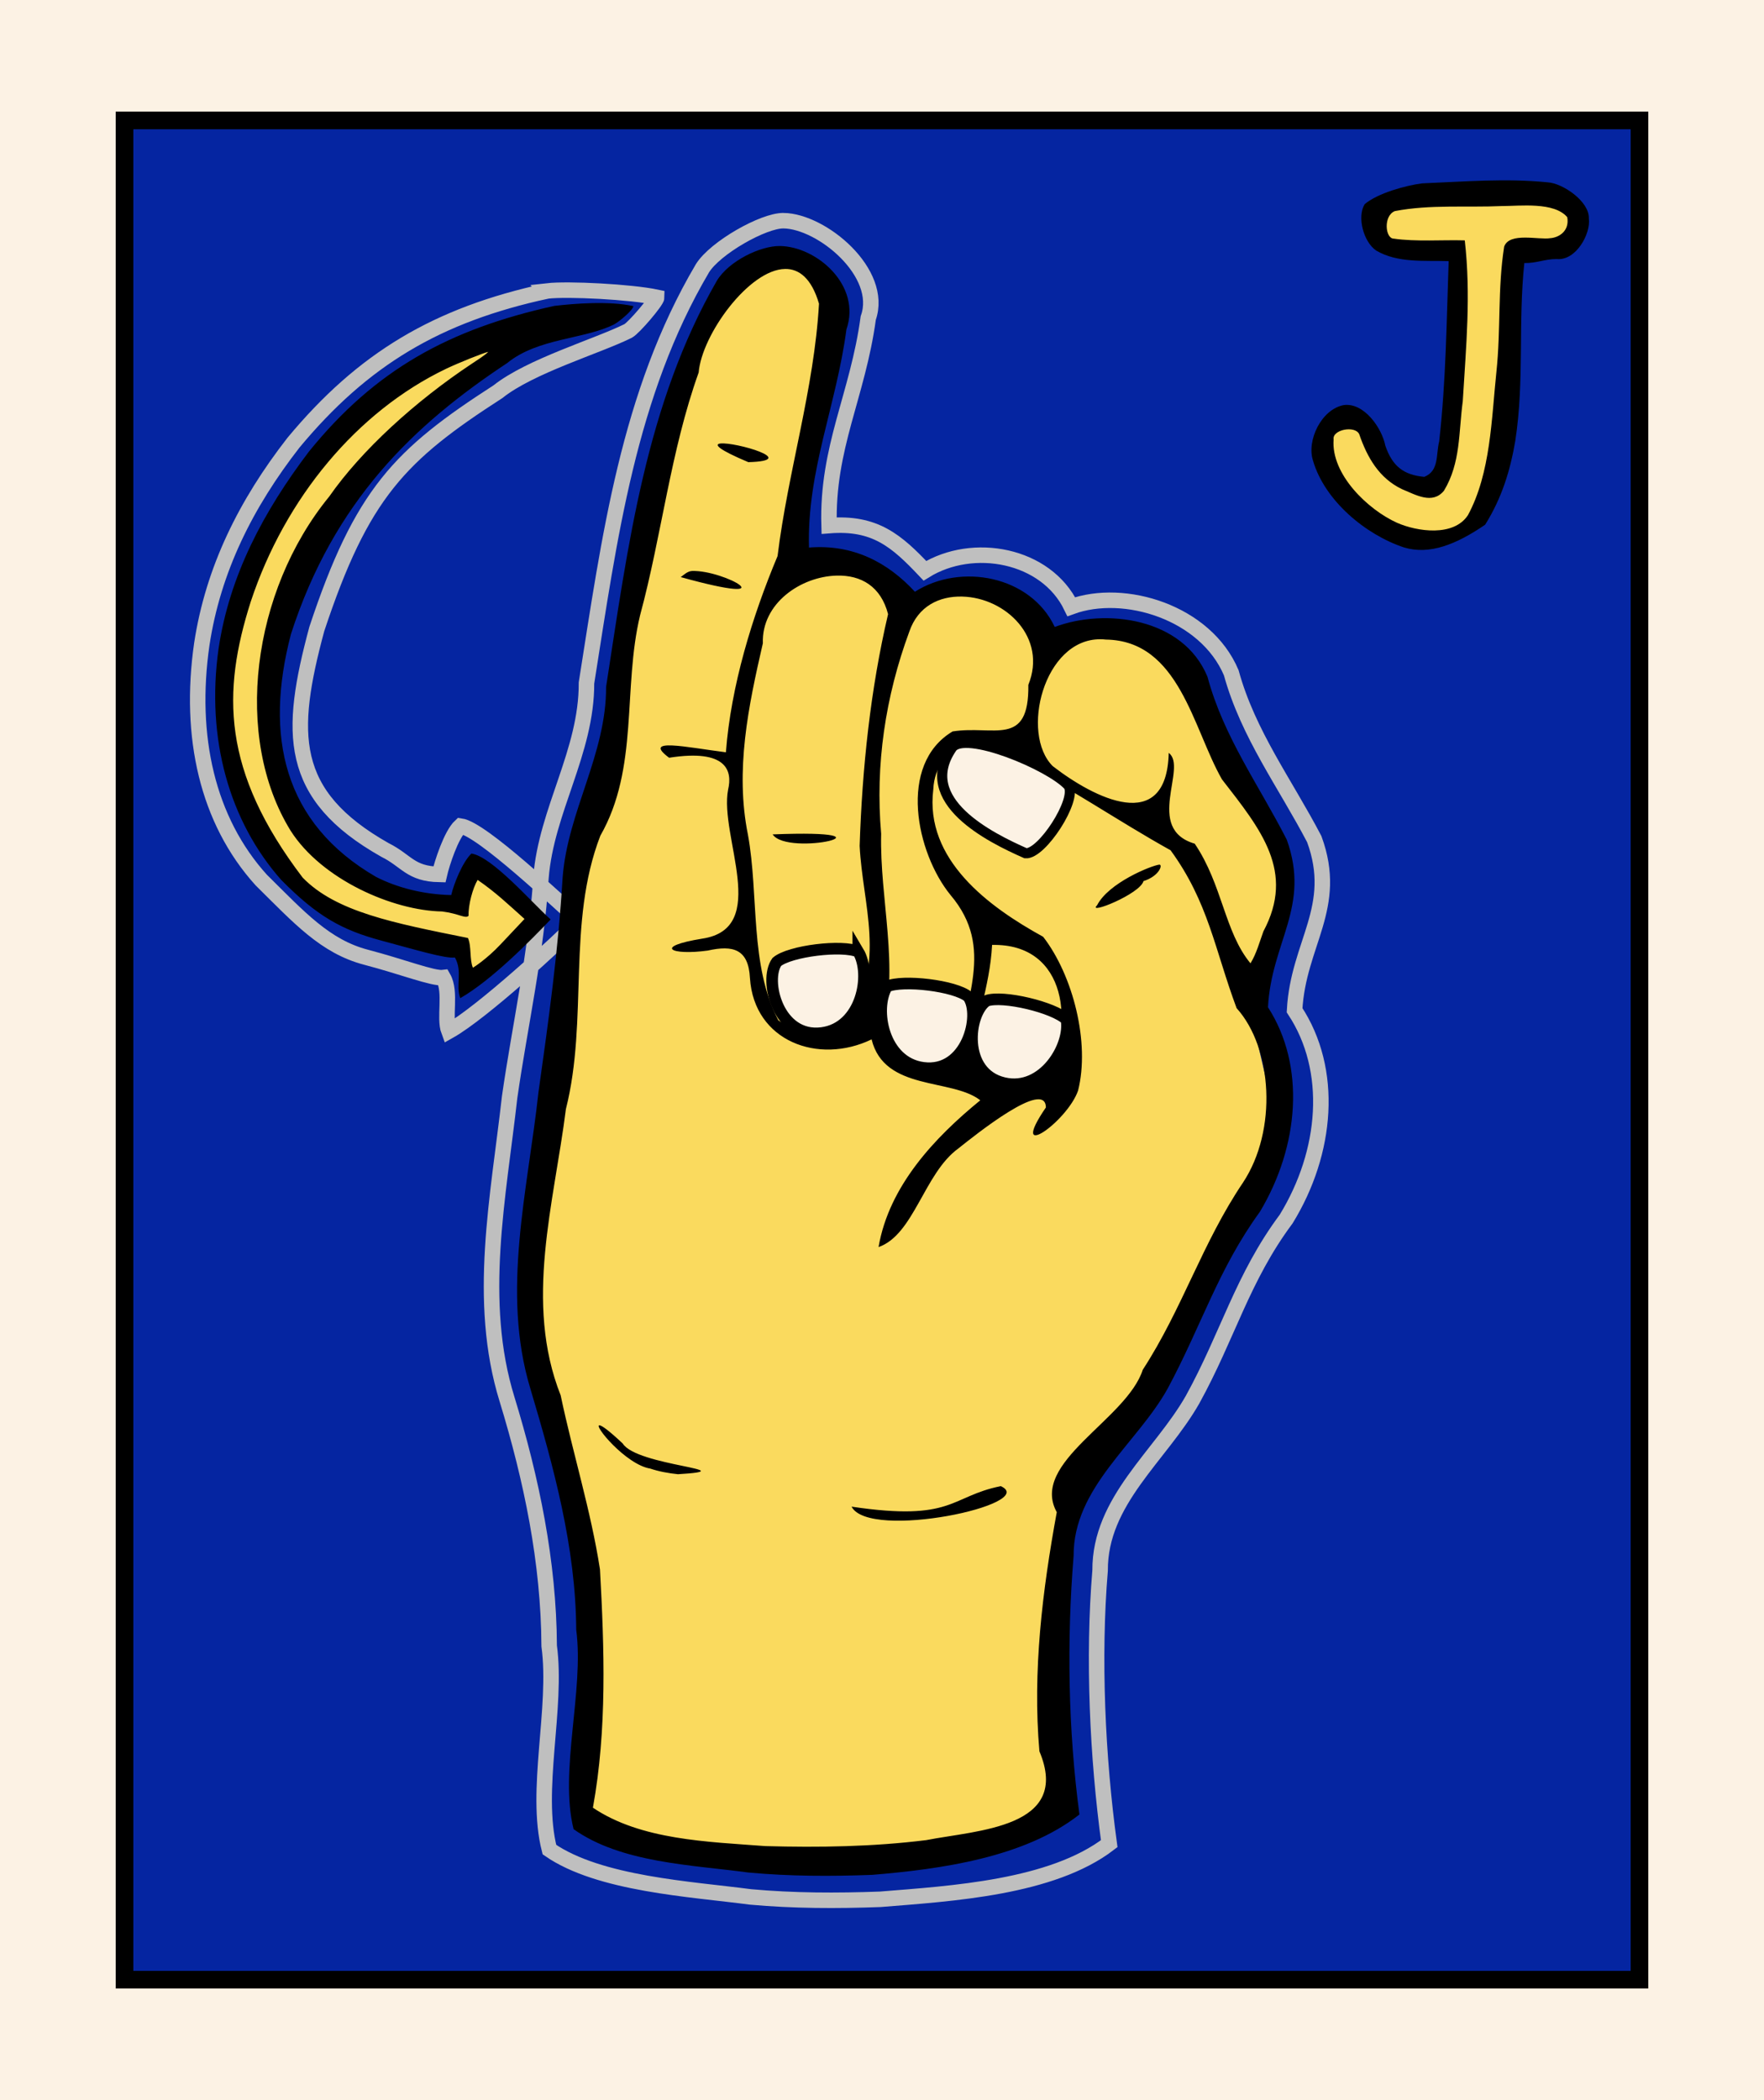
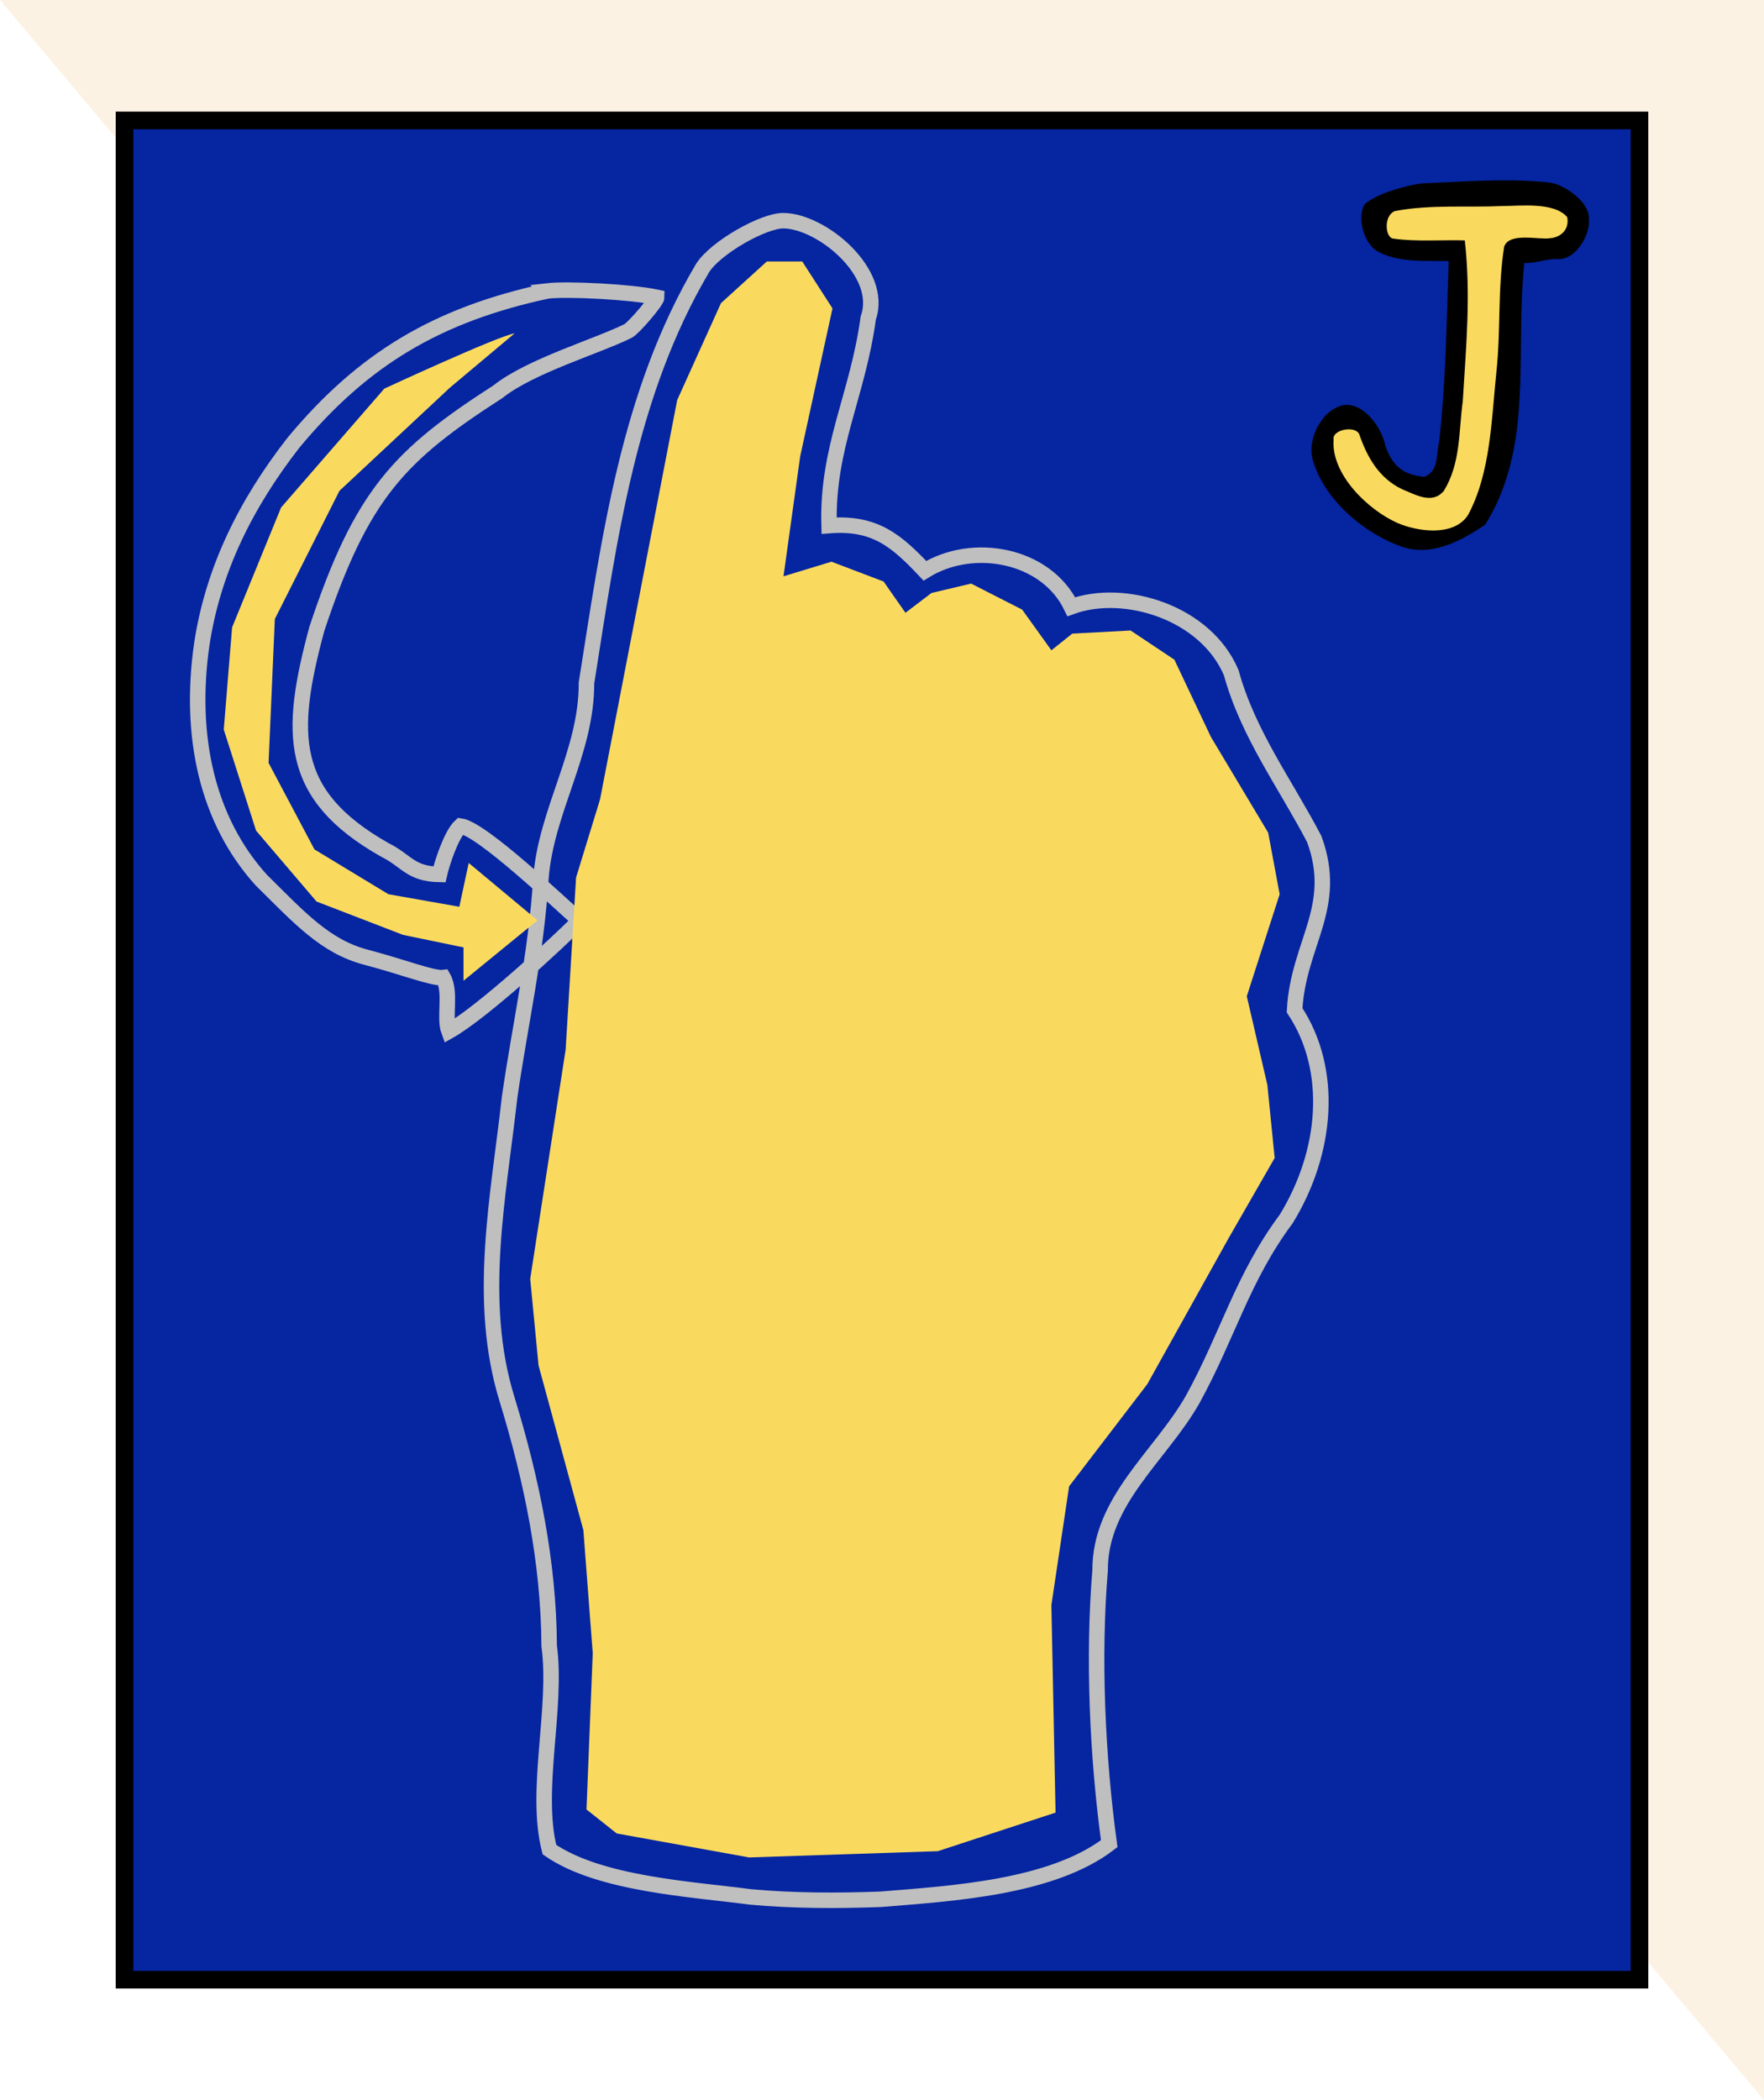
<svg xmlns="http://www.w3.org/2000/svg" width="420" height="500" viewBox="0 0 420 500">
  <defs>
    <filter id="A" x="-.014" y="-.009" width="1.028" height="1.019" color-interpolation-filters="sRGB">
      <feGaussianBlur stdDeviation=".658" />
    </filter>
  </defs>
  <g transform="translate(-473.118 -567.663)">
-     <path d="M473.118 567.663h420v500h-420z" fill="#fcf2e4" paint-order="fill markers stroke" />
+     <path d="M473.118 567.663h420v500z" fill="#fcf2e4" paint-order="fill markers stroke" />
    <path d="M502.764 596.339h360.707v442.648H502.764z" fill="#0525a1" stroke="#000" stroke-width="4.2" paint-order="fill markers stroke" />
    <path d="M807.395 697.998c-9.165-3.048-18.872-11.134-21.651-20.653-1.577-4.798 1.986-12.225 7.288-13.236 4.86-.676 9.125 5.5 9.926 9.66 1.66 4.836 4.294 6.975 9.277 7.423 3.584-1.422 2.739-5.293 3.552-8.472 1.626-14.615 1.735-28.204 2.252-42.885-5.795-.197-12.059.515-17.259-2.514-3.067-2.117-4.581-8.04-2.746-11.04 3.107-2.649 9.857-4.471 13.676-4.963 9.961-.404 19.983-1.25 29.93-.243 3.531.211 9.908 4.506 9.772 8.58.515 3.608-3.05 10.168-7.688 9.681-2.935.016-4.739 1.013-7.673.951-1.512 14.44.053 27.909-2.144 42.29-1.216 7.194-3.244 13.694-7.181 20.006-6.887 4.708-13.252 7.257-19.332 5.415z" />
    <path d="M830.708 616.72c-8.469.378-17.144-.407-25.484 1.201-2.78 1.107-2.299 6.533-.276 6.555 5.223.763 11.668.262 16.926.416 1.487 13.073.31 25.189-.476 38.273-1.007 7.495-.471 14.67-4.478 21.329-2.763 3.363-6.733.96-10.013-.379-5.404-2.6-8.238-7.476-10.166-13.087-1.009-2.139-6.478-1.066-6.094 1.254-.657 8.326 8.214 16.75 15.075 19.835 4.851 2.142 13.543 3.371 16.915-1.821 5.41-10.009 5.599-22.962 6.764-34.036 1.093-10.3.268-19.718 1.85-29.876 1.24-3.514 8.276-1.553 10.982-2.015 1.997-.138 4.63-1.654 4.042-4.996-3.115-3.69-11.222-2.661-15.567-2.651z" fill="#fada5e" paint-order="fill markers stroke" />
    <path d="M-446.763 1722.567c-3.962-.05-13.476 5.345-15.992 9.385-14.644 24.82-18.335 53.136-22.877 81.804.051 13.595-7.933 25.101-8.98 38.403-.924 15.03-4.105 28.873-6.178 43.263-2.205 19.708-6.526 40.186-.509 59.634 4.839 15.819 8.22 32.099 8.307 48.643 1.66 12.274-2.946 28.466.051 40.172 9.834 6.813 27.958 7.784 39.655 9.332 8.504.771 17.071.784 25.6.47 14.078-1.137 33.839-2.279 45.17-10.972-2.328-17.014-3.233-36.719-1.797-53.887-.068-13.789 11.901-22.575 18.238-33.7 6.991-12.688 9.82-24.019 18.465-35.627 8.097-13.193 9.46-29.389 1.66-41.182.707-13.204 8.833-20.263 3.883-33.747-5.695-10.911-13.052-20.714-16.375-32.813-5.026-11.928-21.089-16.855-31.552-13.036-4.981-10.308-19.418-12.965-28.884-7.09-5.626-5.959-9.864-9.618-18.9-8.905-.444-15.427 5.659-25.651 7.731-40.955 3.158-8.913-9.149-19.098-16.714-19.192zm-46.615 13.859c-21.743 4.688-36.345 13.429-50.045 29.918-9.375 12.044-15.858 25.018-18.093 39.761-2.621 18.207 1.102 34.769 11.714 46.505 7.516 7.428 12.618 13.126 20.694 15.245 7.065 1.843 13.212 4.267 15.223 4.015 1.632 2.845.103 7.931 1.102 10.576 6.557-3.671 21.75-17.689 25.802-21.828-3.83-3.336-19.259-18.078-23.5-18.648-1.852 1.721-3.654 7.335-4.165 9.552-5.764-.12-6.409-2.683-10.76-4.844-19.211-10.864-18.942-23.035-13.426-43.561 8.878-26.796 16.417-34.353 35.732-46.815 6.355-5.072 19.593-8.958 25.682-11.985 1.135-.602 5.648-5.902 5.648-6.642-5.091-1.077-17.463-1.721-21.61-1.251z" fill="none" stroke="#bfbfbf" stroke-width="3.056" filter="url(#A)" transform="matrix(1.207 0 0 1.207 1198.914 -1458.934)" />
    <path d="M595.635 647.041c-3.723.496-31.022 13.154-31.022 13.154l-24.57 28.292-11.664 28.541-1.985 24.322 7.694 24.073 14.394 16.876 20.599 7.942 14.394 2.978v7.942l17.621-14.394-16.38-13.65-2.234 10.424-16.876-2.978-17.621-10.672-10.92-20.599 1.489-34.249 15.387-30.526 26.307-24.57zm60.059-17.125l-10.92 9.927-10.424 23.081-18.365 95.053-5.708 18.614-2.482 40.95-8.438 54.6 1.985 20.599 10.672 39.212 2.234 29.285-1.489 37.227 7.197 5.708 31.519 5.708 44.921-1.489 28.044-9.183-.993-49.388 4.219-28.292 18.613-24.322 19.358-34.745 10.973-19.11-1.737-17.373-4.902-21.131 7.827-24.286-2.73-14.643-13.65-22.833-8.686-18.365-10.424-6.949-13.898.745-4.964 3.971-6.949-9.679-12.161-6.204-9.431 2.234-6.204 4.715-5.212-7.445-12.409-4.715-11.416 3.475 3.971-28.541 7.694-35.242-7.197-11.168z" paint-order="fill markers stroke" fill="#fada5e" />
-     <path d="M658.807 626.233c-4.568-.058-12.108 3.494-15.007 8.269-16.881 29.334-21.136 62.8-26.372 96.682.059 16.068-9.145 29.666-10.352 45.387-1.065 17.763-3.361 34.124-5.751 51.131-2.542 23.293-8.893 47.494-1.958 70.48 5.579 18.696 10.846 37.937 10.946 57.49 1.914 14.507-4.081 33.643-.626 47.478 11.336 8.052 28.116 8.494 41.6 10.323 9.803.912 19.678.927 29.51.555 16.229-1.344 36.266-4.099 49.329-14.373-2.683-20.108-3.041-41.286-1.386-61.575-.078-16.297 15.09-26.68 22.395-39.829 8.06-14.995 12.005-28.387 21.971-42.106 9.334-15.593 10.905-34.733 1.913-48.672.816-15.606 10.182-23.948 4.476-39.885-6.565-12.895-15.046-24.481-18.877-38.781-5.793-14.097-24.311-16.391-36.372-11.878-5.742-12.182-22.385-15.323-33.296-8.379-6.486-7.043-14.798-11.368-25.215-10.524-.512-18.232 6.523-33.846 8.912-51.932 3.641-10.534-7.12-19.748-15.839-19.859zm1.24 5.46c3.361-.046 6.314 2.272 8.069 8.271-1.143 20.266-7.392 39.934-9.864 60.085-6.02 14.358-11.099 30.872-12.303 46.721-9.396-1.194-20.072-3.572-13.521 1.296 13.92-2.18 15.064 3.252 14.052 7.569-2.174 11.094 10.162 33.071-6.177 35.502-11.738 1.899-7.495 4.041 1.323 2.839 6.024-1.346 9.699-.379 10.051 6.562.982 15.046 16.306 20.694 28.962 14.581 3.031 12.392 19.058 9.178 25.88 14.501-10.897 8.892-21.738 20.413-24.223 34.945 8.418-2.916 10.843-17.549 18.964-23.451 4.007-3.193 20.847-16.724 20.872-9.779-9.192 13.448 5.094 3.412 7.667-4.022 2.868-11.391-1.183-27.4-8.314-36.621-12.984-7.131-28.243-18.373-26.155-35.089.478-10.986 12.615-13.493 18.731-7.526 13.439 6.856 24.981 14.903 37.766 22.021 9.024 12.371 10.513 23.63 15.721 37.588 8.553 9.465 9.748 29.066 1.529 41.511-9.71 14.381-14.426 30.039-23.873 44.577-3.848 11.93-27.005 22.055-20.476 33.908-3.419 18.656-5.792 37.854-4.135 56.921 7.68 18.27-14.778 18.763-26.966 21.159-12.685 1.575-25.519 1.778-38.285 1.419-13.735-1.042-29.616-1.432-41.056-9.142 3.386-18.632 2.723-37.864 1.681-56.734-2.172-14.034-6.448-27.567-9.359-41.44-8.752-22.113-1.584-45.658 1.247-68.163 5.388-21.36.187-44.313 8.198-65.07 9.234-16.152 5.281-35.104 9.471-52.512 5.17-19.136 7.238-39.069 13.943-57.778.735-8.979 11.99-24.529 20.58-24.646zm-54.977 8.801c-25.064 5.54-42.582 15.166-58.376 34.654-10.807 14.235-18.966 29.568-21.542 46.992-3.021 21.518 2.641 41.092 14.875 54.963 8.664 8.78 14.545 11.984 23.856 14.489 8.145 2.178 15.231 4.337 17.549 4.039 1.881 3.363.12 6.55 1.271 9.676 7.559-4.339 16.847-13.847 21.519-18.739-4.415-3.943-13.976-15.014-18.864-15.687-2.134 2.034-4.213 7.257-4.801 9.878-6.645-.142-12.872-1.759-17.887-4.313-22.146-12.84-26.634-33.577-20.275-57.836 10.235-31.67 29.207-49.776 51.473-64.504 7.326-5.994 18.474-5.646 25.492-9.224 1.308-.712 4.552-3.47 4.552-4.345-5.868-1.273-14.059-.598-18.839-.042zm-15.688 10.937c-.837.85-2.942 2.169-3.871 2.786-13.548 8.983-26.343 20.671-33.992 31.641-18.494 22.602-22.907 57.328-9.227 79.548 7.405 11.659 24.376 19.056 36.097 19.261 4.093.51 5.536 1.816 6.296 1.018-.097-2.595.987-6.57 2.151-8.536 4.375 3.023 7.214 5.76 11.168 9.297l-5.738 6.09c-3.326 3.529-6.456 5.482-6.553 5.519-.817-1.851-.308-5.143-1.182-7.076-17.729-3.566-31.402-6.216-39.341-14.364-19.349-25.419-19.191-44.282-12.382-65.679 8.191-24.79 25.383-45.31 46.443-55.437 2.99-1.438 9.208-3.921 10.131-4.068zm55.271 21.821c-1.582.181-.639 1.376 6.632 4.44 12.556-.324-3.151-4.837-6.632-4.44zm-6.747 30.349c-1.111.036-2.063 1.01-2.713 1.458 26.038 7.219 10.489-1.71 2.713-1.458zm34.409 1.101c5.843-.153 10.538 2.58 12.249 9.173-4.213 17.978-6.16 36.686-6.77 55.184.713 14.128 6.352 27.512-2.668 42.174-5.129 1.166-12.124 2.681-16.702-.672-6.876-13.181-4.583-29.649-7.225-44.166-3.102-15.369.103-30.584 3.549-45.57-.331-9.511 9.027-15.899 17.567-16.122zm29.899 4.992c10.425.259 20.281 9.824 15.746 21.02.209 15.028-8.251 9.533-18.037 11.092-13.15 7.855-8.628 28.964-.5 38.933 10.855 12.821 2.89 24.755 2.028 39.633-6.28 2.801-15.916-.505-18.294-7.194 4.186-15.316-.621-31.367-.238-47.014-1.44-16.398 1.01-32.705 6.698-48.114 2.079-6.074 7.135-8.491 12.596-8.356zm32.884 10.162c.436 0 .88.027 1.331.077 17.505.261 20.687 21.146 27.636 33.289 9.357 12.023 17.454 21.969 9.861 36.184-.928 2.565-1.637 5.259-3.073 7.606-6.196-7.479-6.662-18.714-13.277-28.485-12.078-3.559-1.584-18.206-6.19-21.613-.48 19.667-17.865 10.709-27.624 3.14-7.746-7.722-2.168-30.249 11.336-30.198zm-78.022 46.46c3.618 5.459 32.056-1.262 0 0zm92.043 7.201c-1.99.265-12.062 4.339-14.787 9.669-2.508 2.433 10.263-2.694 11.043-5.751 3.883-1.232 4.648-4.038 3.744-3.917zm-39.791 19.114c18.019-.397 19.815 19.513 12.598 31.523-4.445 2.1-11.566 2.666-17.094-2.971.234-10.258 3.975-18.302 4.497-28.552zm-93.414 114.375c-1.769-.303 6.229 9.376 12.026 10.297 2.133.719 4.362 1.103 6.594 1.342 16.676-1.015-9.808-1.926-13.152-7.314-3.203-3.013-4.878-4.224-5.468-4.325zm95.489 14.475c-12.118 2.438-11.255 8.506-35.535 4.883 4.231 8.15 44.859-.602 35.535-4.883z" />
    <g fill="#fcf2e4" stroke="#000">
-       <path d="M717.313 770.806c-8.454-3.722-26.19-12.509-17.548-25.081 2.982-4.339 23.339 4.136 27.744 8.997 2.144 3.311-6.353 16.401-10.196 16.084z" paint-order="fill markers stroke" stroke-width="2.415" />
-       <path d="M677.47 794.25c3.216 5.382.902 18.117-8.681 19.356-10.4 1.345-13.842-12.558-10.719-16.923 3.071-2.629 15.679-4.145 19.4-2.433zm6.807 8.293c-3.216 5.382-.902 18.117 8.681 19.356 10.4 1.345 13.842-12.558 10.719-16.923-3.071-2.629-15.679-4.145-19.399-2.433zm42.76 7.858c1.144 6.164-5.454 17.3-14.87 15.13-10.219-2.355-8.611-16.588-4.165-19.594 3.794-1.397 16.142 1.566 19.035 4.465z" paint-order="fill markers stroke" stroke-width="2.762" />
-     </g>
+       </g>
  </g>
</svg>